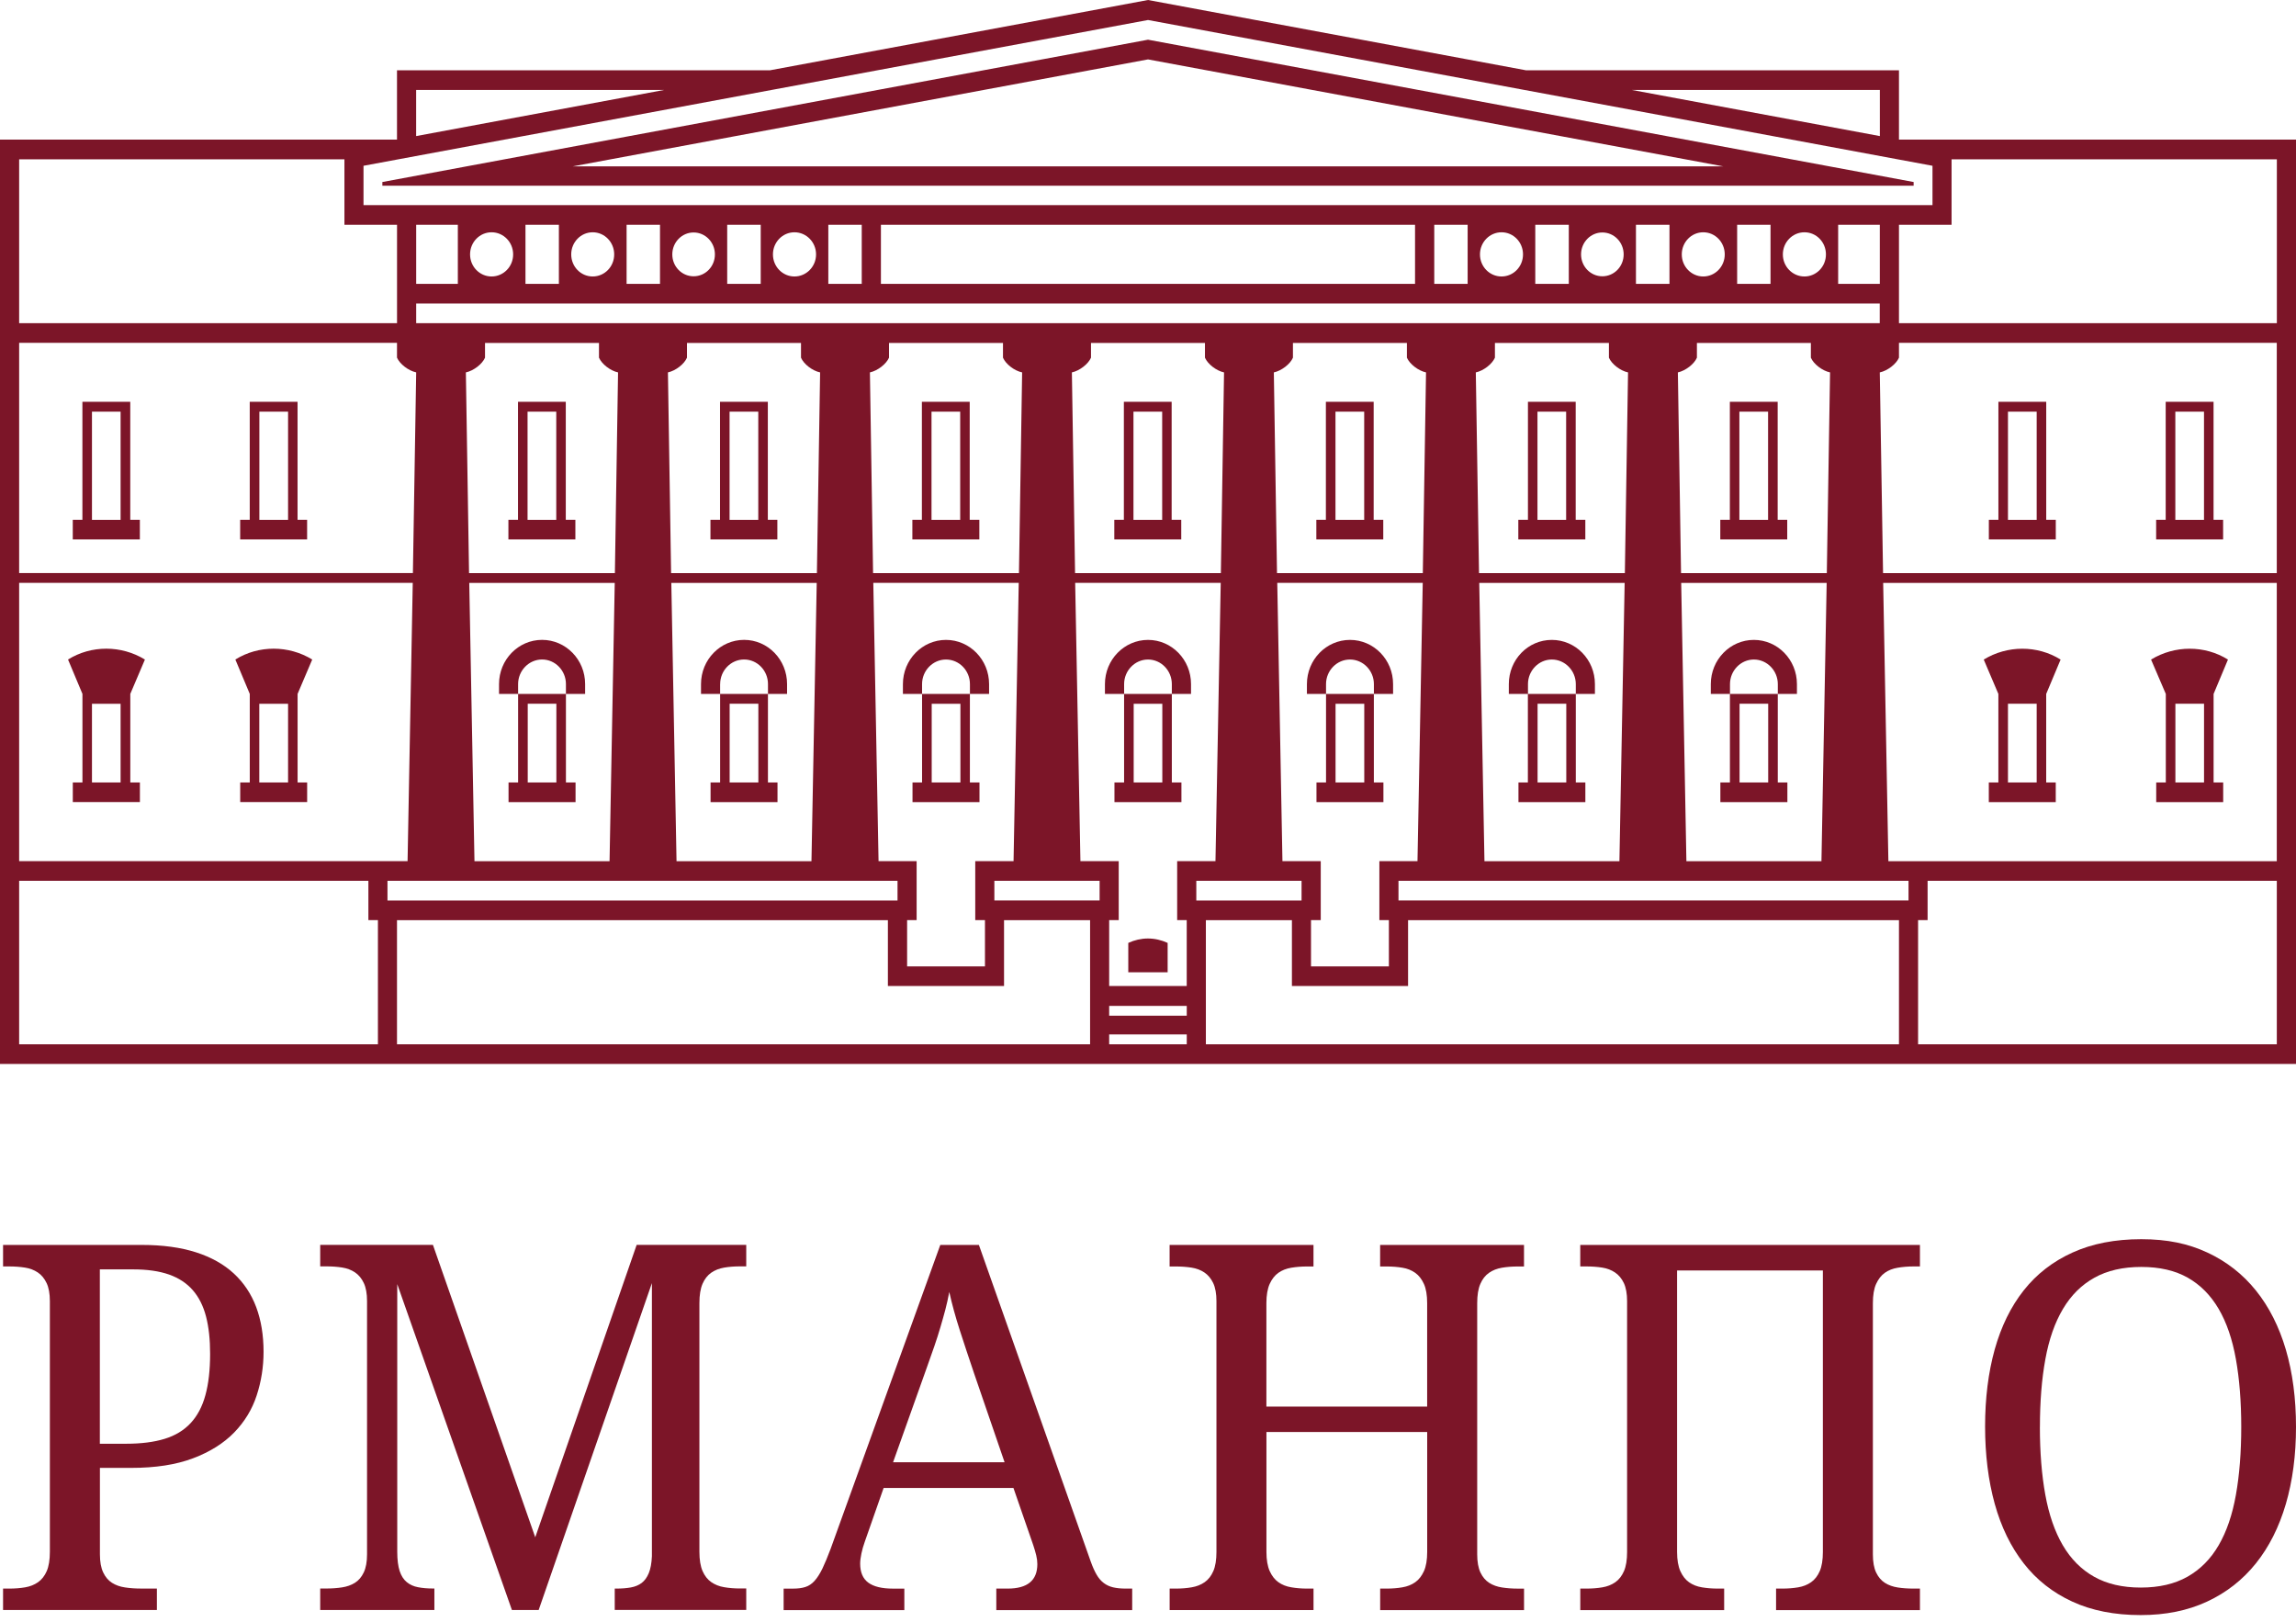
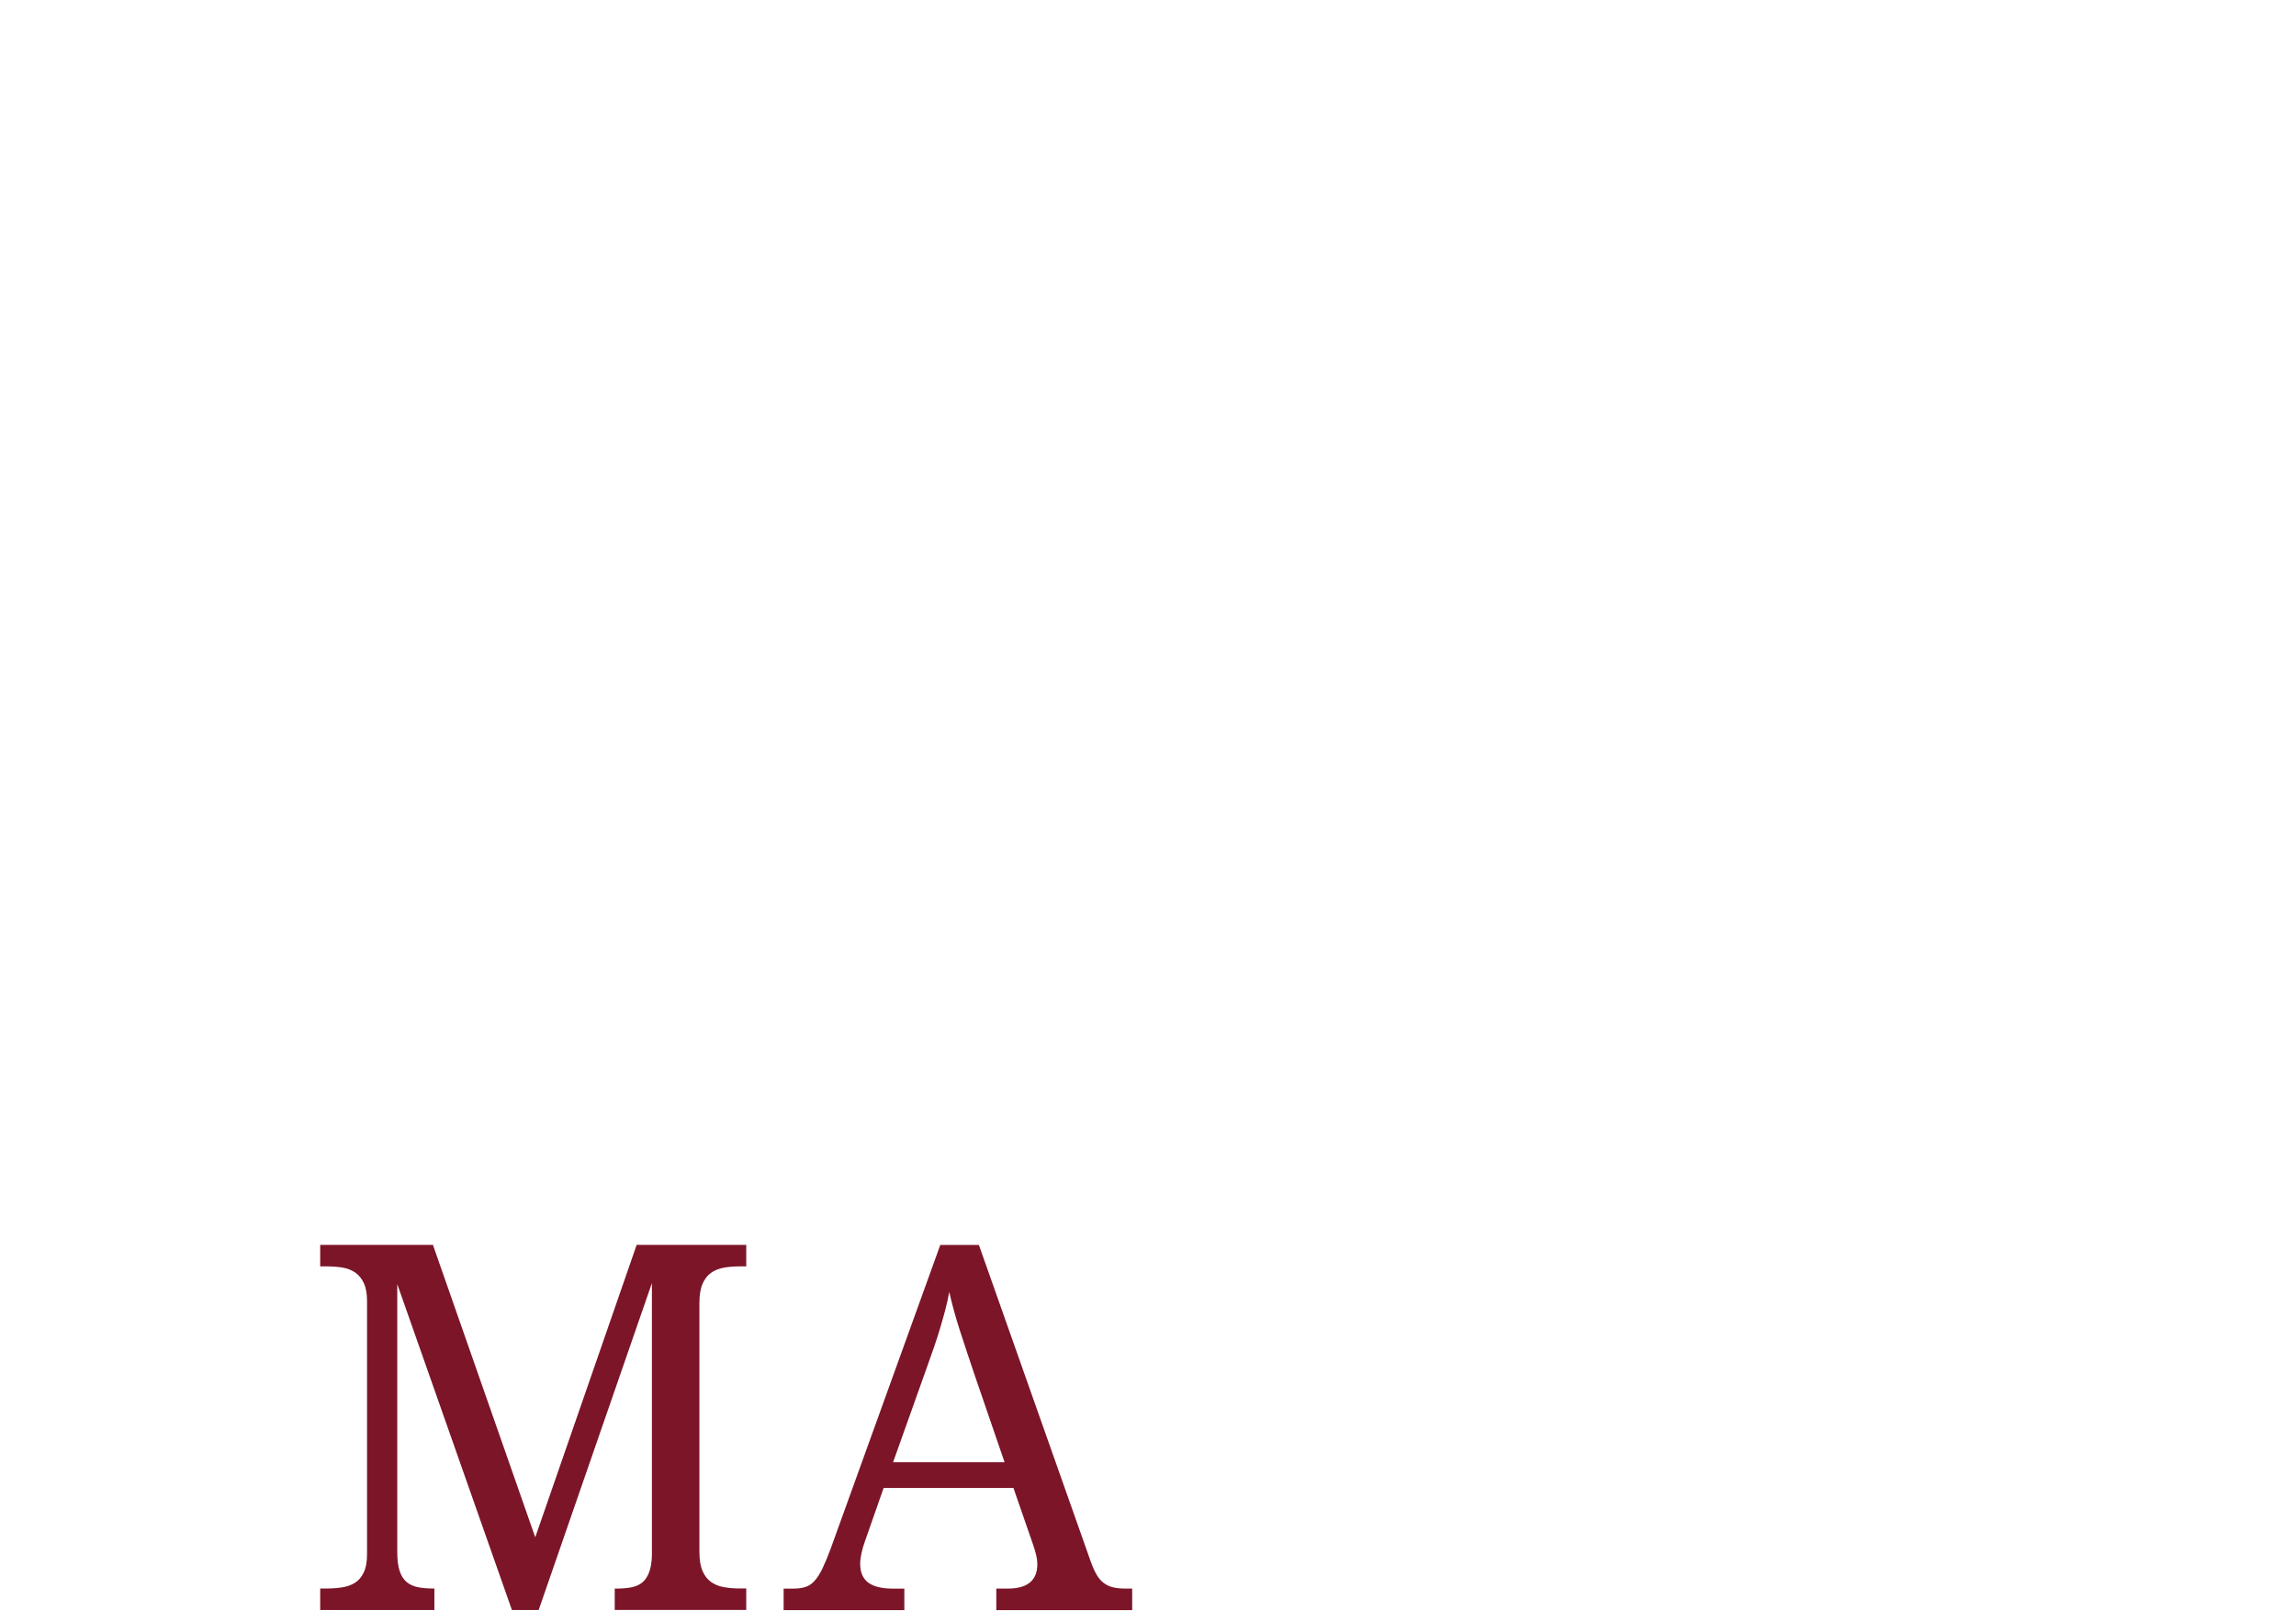
<svg xmlns="http://www.w3.org/2000/svg" width="218" height="154" viewBox="0 0 218 154" fill="none">
-   <path d="M110.346 49.356H107.62V39.083H110.346V49.356ZM111.25 38.148H106.709V49.352H105.801V51.215H112.157V49.352H111.246V38.148H111.25ZM89.82 62.616C91.078 62.616 92.093 63.67 92.093 64.949V65.884H93.911V64.949C93.911 62.627 92.075 60.753 89.82 60.753C87.566 60.753 85.73 62.631 85.73 64.949V65.884H87.548V64.949C87.548 63.673 88.567 62.616 89.82 62.616ZM91.168 49.356H88.445V39.083H91.168V49.356ZM92.075 38.148H87.531V49.352H86.627V51.215H92.986V49.352H92.072V38.148H92.075ZM91.189 74.29H88.463V66.816H91.189V74.29ZM93 74.29H92.089V65.884H87.548V74.29H86.641V76.153H93V74.29ZM129.527 49.356H126.801V39.083H129.527V49.356ZM130.431 38.148H125.89V49.352H124.983V51.215H131.338V49.352H130.427V38.148H130.431ZM129.534 74.29H126.808V66.816H129.534V74.29ZM131.352 74.29H130.445V65.884H125.904V74.29H124.996V76.153H131.352V74.29ZM148.701 49.356H145.979V39.083H148.701V49.356ZM149.609 38.148H145.075V49.352H144.16V51.215H150.523V49.352H149.609V38.148ZM128.179 62.616C129.43 62.616 130.448 63.67 130.448 64.949V65.884H132.27V64.949C132.27 62.627 130.434 60.753 128.179 60.753C125.925 60.753 124.089 62.631 124.089 64.949V65.884H125.904V64.949C125.904 63.673 126.922 62.616 128.176 62.616M145.989 66.812H148.715V74.286H145.989V66.812ZM145.078 74.29H144.174V76.153H150.526V74.29H149.619V65.884H145.078V64.949C145.078 63.673 146.096 62.616 147.343 62.616C148.59 62.616 149.619 63.67 149.619 64.949V65.884H151.434V64.949C151.434 62.627 149.605 60.753 147.34 60.753C145.075 60.753 143.26 62.631 143.26 64.949V65.884H145.068V74.29H145.078ZM52.816 49.356H50.09V39.083H52.816V49.356ZM53.723 38.148H49.183V49.352H48.272V51.215H54.631V49.352H53.72V38.148H53.723ZM50.107 66.812H52.826V74.286H50.107V66.812ZM48.285 74.29V76.153H54.648V74.29H53.734V65.884H49.193V74.29H48.285ZM11.45 74.29H8.732V66.816H11.45V74.29ZM13.757 62.616C11.52 61.248 8.666 61.24 6.46 62.616L7.828 65.88V74.286H6.913V76.149H13.283V74.286H12.372V65.88L13.761 62.616H13.757ZM27.352 74.29H24.619V66.816H27.352V74.29ZM29.645 62.616C27.411 61.248 24.553 61.24 22.347 62.616L23.715 65.88V74.286H22.808V76.149H29.163V74.286H28.256V65.88L29.645 62.616ZM27.352 49.356H24.626V39.083H27.352V49.356ZM28.252 38.148H23.712V49.352H22.804V51.215H29.16V49.352H28.252V38.148ZM49.193 64.945C49.193 63.67 50.218 62.613 51.468 62.613C52.719 62.613 53.734 63.666 53.734 64.945V65.88H55.556V64.945C55.556 62.624 53.723 60.75 51.468 60.75C49.214 60.75 47.382 62.627 47.382 64.945V65.88H49.193V64.945ZM71.997 49.356H69.271V39.083H71.997V49.356ZM72.904 38.148H68.364V49.352H67.456V51.215H73.808V49.352H72.904V38.148ZM68.378 64.945C68.378 63.67 69.392 62.613 70.65 62.613C71.907 62.613 72.918 63.666 72.918 64.945V65.88H74.73V64.945C74.73 62.624 72.904 60.75 70.65 60.75C68.395 60.75 66.559 62.627 66.559 64.945V65.88H68.374V64.945H68.378ZM69.278 66.812H72.004V74.286H69.278V66.812ZM67.467 74.29V76.153H73.822V74.29H72.915V65.884H68.374V74.29H67.463H67.467ZM165.167 66.812H167.886V74.286H165.167V66.812ZM164.259 74.29H163.345V76.153H169.708V74.29H168.797V65.884H164.259V64.949C164.259 63.673 165.278 62.616 166.528 62.616C167.778 62.616 168.8 63.67 168.8 64.949V65.884H170.615V64.949C170.615 62.627 168.779 60.753 166.525 60.753C164.27 60.753 162.438 62.631 162.438 64.949V65.884H164.252V74.29H164.259ZM190.652 66.812H193.378V74.286H190.652V66.812ZM189.741 74.29H188.833V76.153H195.189V74.29H194.282V65.884L195.65 62.62C193.443 61.244 190.589 61.251 188.352 62.62L189.741 65.884V74.29ZM206.549 66.812H209.268V74.286H206.549V66.812ZM205.639 74.29H204.728V76.153H211.087V74.29H210.176V65.884L211.54 62.62C209.334 61.244 206.48 61.251 204.239 62.62L205.639 65.884V74.29ZM167.875 49.356H165.15V39.083H167.875V49.356ZM168.786 38.148H164.246V49.352H163.338V51.215H169.694V49.352H168.786V38.148ZM11.45 49.356H8.732V39.083H11.45V49.356ZM12.365 38.148H7.824V49.352H6.91V51.215H13.279V49.352H12.368V38.148H12.365ZM107.128 89.521V92.312H110.865V89.521C110.276 89.249 109.632 89.102 108.991 89.102C108.351 89.102 107.713 89.252 107.128 89.521ZM193.378 49.356H190.652V39.083H193.378V49.356ZM194.285 38.148H189.744V49.352H188.837V51.215H195.192V49.352H194.285V38.148ZM216.178 30.681H180.303V21.34H185.297V15.124H216.182V30.681H216.178ZM183.021 87.357V83.627H216.178V99.145H182.118V87.357H183.025H183.021ZM181.21 85.49H132.783V83.624H181.21V85.49ZM180.303 99.145H114.495V87.361H122.665V93.613H133.693V87.361H180.303V99.145ZM113.587 83.627H123.58V85.494H113.587V83.627ZM112.68 93.613H105.313V87.357H106.22V81.76H102.584L102.085 55.339H115.905L115.406 81.76H111.769V87.357H112.677V93.613H112.68ZM112.68 96.433H105.313V95.501H112.68V96.433ZM112.68 99.145H105.313V98.213H112.68V99.145ZM104.406 85.49H94.413V83.624H104.406V85.49ZM103.502 99.145H37.694V87.361H84.303V93.613H95.331V87.361H103.502V99.145ZM36.79 83.627H85.218V85.494H36.79V83.627ZM35.883 87.357V99.145H1.818V83.627H34.978V87.357H35.886H35.883ZM1.815 15.124H32.703V21.34H37.697V30.681H1.818V15.124H1.815ZM174.529 21.34H178.484V26.948H174.529V21.34ZM169.278 24.153C169.278 22.992 170.196 22.053 171.329 22.053C172.461 22.053 173.369 22.992 173.369 24.153C173.369 25.314 172.458 26.249 171.329 26.249C170.199 26.249 169.278 25.314 169.278 24.153ZM164.938 21.34H168.107V26.948H164.938V21.34ZM159.681 24.153C159.681 22.992 160.591 22.053 161.721 22.053C162.85 22.053 163.761 22.992 163.761 24.153C163.761 25.314 162.846 26.249 161.721 26.249C160.595 26.249 159.681 25.314 159.681 24.153ZM155.33 21.34H158.513V26.948H155.33V21.34ZM150.118 24.153C150.118 23.003 151.025 22.071 152.14 22.071C153.256 22.071 154.163 22.999 154.163 24.153C154.163 25.307 153.256 26.231 152.14 26.231C151.025 26.231 150.118 25.303 150.118 24.153ZM145.771 21.34H148.954V26.948H145.771V21.34ZM140.52 24.153C140.52 22.992 141.438 22.053 142.567 22.053C143.696 22.053 144.607 22.992 144.607 24.153C144.607 25.314 143.7 26.249 142.567 26.249C141.435 26.249 140.52 25.314 140.52 24.153ZM136.18 21.34H139.349V26.948H136.18V21.34ZM83.641 21.34H134.355V26.948H83.641V21.34ZM78.647 21.34H81.82V26.948H78.647V21.34ZM73.389 24.153C73.389 22.992 74.304 22.053 75.433 22.053C76.562 22.053 77.483 22.992 77.483 24.153C77.483 25.314 76.562 26.249 75.433 26.249C74.304 26.249 73.389 25.314 73.389 24.153ZM69.046 21.34H72.229V26.948H69.046V21.34ZM63.833 24.153C63.833 23.003 64.741 22.071 65.856 22.071C66.971 22.071 67.879 22.999 67.879 24.153C67.879 25.307 66.975 26.231 65.856 26.231C64.737 26.231 63.833 25.303 63.833 24.153ZM59.494 21.34H62.666V26.948H59.494V21.34ZM54.236 24.153C54.236 22.992 55.15 22.053 56.276 22.053C57.402 22.053 58.316 22.992 58.316 24.153C58.316 25.314 57.408 26.249 56.276 26.249C55.143 26.249 54.236 25.314 54.236 24.153ZM49.893 21.34H53.065V26.948H49.893V21.34ZM44.632 24.153C44.632 22.992 45.546 22.053 46.675 22.053C47.804 22.053 48.722 22.992 48.722 24.153C48.722 25.314 47.804 26.249 46.675 26.249C45.546 26.249 44.632 25.314 44.632 24.153ZM39.516 21.34H43.471V26.948H39.516V21.34ZM1.818 54.411V32.548H37.694V33.956C37.954 34.558 38.778 35.199 39.516 35.353L39.204 54.408H1.818V54.411ZM1.818 81.76V55.339H39.19L38.698 81.76H1.818ZM58.368 55.343L57.876 81.764H45.05L44.555 55.343H58.368ZM44.535 54.411L44.233 35.357C44.974 35.199 45.795 34.558 46.051 33.96V32.562H56.872V33.96C57.135 34.562 57.949 35.203 58.683 35.357L58.382 54.411H44.531H44.535ZM77.546 55.343L77.047 81.764H64.235L63.74 55.343H77.542H77.546ZM63.719 54.411L63.418 35.357C64.156 35.199 64.976 34.558 65.226 33.96V32.562H76.053V33.96C76.309 34.562 77.127 35.203 77.868 35.357L77.563 54.411H63.716H63.719ZM82.897 54.411L82.596 35.357C83.333 35.199 84.151 34.558 84.41 33.96V32.562H95.231V33.96C95.487 34.562 96.308 35.203 97.049 35.357L96.748 54.411H82.897ZM93.52 87.357V91.75H86.128V87.357H87.032V81.76H83.416L82.918 55.339H96.727L96.235 81.76H92.598V87.357H93.523H93.52ZM116.22 35.357L115.918 54.411H102.075L101.773 35.357C102.511 35.199 103.328 34.558 103.588 33.96V32.562H114.408V33.96C114.668 34.562 115.486 35.203 116.22 35.357ZM121.249 54.411L120.948 35.357C121.685 35.199 122.51 34.558 122.762 33.96V32.562H133.583V33.96C133.842 34.562 134.667 35.203 135.398 35.357L135.093 54.411H121.245H121.249ZM131.872 87.357V91.75H124.477V87.357H125.402V81.76H121.765L121.273 55.339H135.086L134.587 81.76H130.968V87.357H131.875H131.872ZM154.257 55.343L153.761 81.764H140.946L140.451 55.343H154.253H154.257ZM140.43 54.411L140.125 35.357C140.867 35.199 141.68 34.558 141.94 33.96V32.562H152.764V33.96C153.02 34.562 153.841 35.203 154.579 35.357L154.277 54.411H140.43ZM39.516 28.814H178.477V30.681H39.516V28.814ZM173.438 55.343L172.943 81.764H160.12L159.625 55.343H173.438ZM159.611 54.411L159.31 35.357C160.041 35.199 160.865 34.558 161.118 33.96V32.562H171.938V33.96C172.198 34.562 173.019 35.203 173.76 35.357L173.452 54.411H159.608H159.611ZM216.175 55.343V81.764H179.298L178.803 55.343H216.171H216.175ZM178.792 54.411L178.481 35.357C179.225 35.199 180.046 34.558 180.303 33.96V32.551H216.175V54.415H178.789L178.792 54.411ZM34.514 15.74L109.002 1.899L183.486 15.74V19.474H34.514V15.74ZM39.512 8.542H63.051L39.512 12.92V8.542ZM178.488 8.542V12.92L154.949 8.542H178.488ZM217.997 13.254H180.303V6.675H144.898L109.002 0L73.099 6.675H37.694V13.254H0V101.012H218V13.254H217.997ZM209.265 49.356H206.543V39.083H209.265V49.356ZM210.176 38.148H205.628V49.352H204.721V51.215H211.08V49.352H210.172V38.148H210.176ZM110.359 74.29H107.641V66.816H110.359V74.29ZM112.178 74.29H111.263V65.884H106.733V64.949C106.733 63.673 107.751 62.616 109.002 62.616C110.252 62.616 111.263 63.67 111.263 64.949V65.884H113.085V64.949C113.085 62.627 111.253 60.753 109.002 60.753C106.75 60.753 104.911 62.631 104.911 64.949V65.884H106.73V74.29H105.815V76.153H112.174V74.29H112.178ZM54.367 15.797L109.002 5.64L163.636 15.797H54.367ZM36.305 17.281V17.632H181.695V17.281L109.002 3.769L36.305 17.281Z" fill="#7C1528" />
-   <path d="M0.291 152.861V150.823H0.887C1.42 150.823 1.922 150.783 2.386 150.704C2.851 150.625 3.259 150.464 3.613 150.217C3.962 149.973 4.239 149.619 4.437 149.164C4.634 148.705 4.735 148.096 4.735 147.336V123.531C4.735 122.821 4.631 122.248 4.423 121.815C4.215 121.378 3.938 121.041 3.588 120.808C3.235 120.571 2.826 120.417 2.362 120.346C1.895 120.274 1.399 120.238 0.883 120.238H0.291V118.196H13.47C15.441 118.196 17.152 118.432 18.603 118.894C20.058 119.36 21.256 120.034 22.205 120.912C23.151 121.79 23.857 122.85 24.325 124.097C24.792 125.347 25.024 126.763 25.024 128.339C25.024 129.776 24.806 131.159 24.37 132.488C23.937 133.818 23.22 134.989 22.229 136.01C21.235 137.028 19.936 137.845 18.333 138.45C16.729 139.06 14.765 139.364 12.445 139.364H9.487V147.569C9.487 148.282 9.591 148.852 9.798 149.289C10.006 149.726 10.283 150.052 10.633 150.274C10.983 150.496 11.392 150.643 11.859 150.711C12.327 150.783 12.819 150.819 13.338 150.819H14.897V152.858H0.291V152.861ZM9.48 137.071H11.977C13.397 137.071 14.613 136.917 15.621 136.609C16.629 136.301 17.456 135.803 18.097 135.115C18.738 134.427 19.209 133.542 19.503 132.456C19.801 131.374 19.95 130.066 19.95 128.533C19.95 127.171 19.822 125.989 19.562 124.989C19.302 123.986 18.88 123.151 18.302 122.488C17.72 121.822 16.968 121.331 16.047 121.005C15.122 120.682 13.996 120.518 12.666 120.518H9.48V137.067V137.071Z" fill="#7C1528" />
  <path d="M58.368 152.861V150.823H58.531C59.033 150.823 59.487 150.787 59.892 150.715C60.297 150.643 60.64 150.5 60.924 150.289C61.208 150.074 61.43 149.766 61.599 149.361C61.766 148.959 61.866 148.426 61.897 147.759V121.818L51.146 152.854H48.604L37.718 121.915V147.333C37.718 148.089 37.798 148.698 37.947 149.157C38.099 149.615 38.324 149.966 38.622 150.21C38.92 150.454 39.277 150.618 39.699 150.694C40.122 150.776 40.589 150.815 41.109 150.815H41.244V152.854H30.403V150.815H30.999C31.518 150.815 32.01 150.78 32.478 150.708C32.942 150.636 33.351 150.493 33.704 150.271C34.054 150.049 34.334 149.723 34.539 149.286C34.746 148.848 34.85 148.279 34.85 147.566V123.524C34.85 122.814 34.746 122.241 34.539 121.808C34.334 121.37 34.054 121.037 33.704 120.801C33.351 120.564 32.942 120.41 32.478 120.339C32.01 120.267 31.518 120.231 30.999 120.231H30.403V118.189H41.105L50.821 145.953L60.45 118.189H70.854V120.231H70.255C69.721 120.231 69.219 120.27 68.755 120.349C68.291 120.428 67.882 120.589 67.529 120.833C67.179 121.077 66.902 121.431 66.705 121.886C66.507 122.345 66.407 122.954 66.407 123.714V147.329C66.407 148.085 66.507 148.694 66.705 149.153C66.906 149.612 67.179 149.963 67.529 150.206C67.882 150.45 68.291 150.615 68.755 150.69C69.223 150.772 69.721 150.812 70.255 150.812H70.854V152.851H58.361L58.368 152.861Z" fill="#7C1528" />
  <path d="M83.898 141.27L82.111 146.369C81.976 146.749 81.865 147.125 81.789 147.494C81.712 147.867 81.671 148.186 81.671 148.454C81.671 149.275 81.927 149.877 82.44 150.257C82.952 150.636 83.735 150.826 84.788 150.826H85.865V152.869H74.404V150.826H75.298C75.758 150.826 76.147 150.776 76.465 150.672C76.787 150.572 77.078 150.378 77.338 150.092C77.594 149.809 77.844 149.418 78.083 148.931C78.318 148.44 78.581 147.809 78.872 147.032L89.277 118.199H92.945L103.557 148.239C103.737 148.744 103.924 149.167 104.118 149.497C104.309 149.827 104.534 150.092 104.794 150.289C105.053 150.486 105.351 150.626 105.687 150.704C106.027 150.783 106.421 150.823 106.882 150.823H107.499V152.865H94.597V150.823H95.674C97.555 150.823 98.493 150.049 98.493 148.501C98.493 148.232 98.459 147.956 98.389 147.67C98.32 147.387 98.227 147.06 98.105 146.699L96.225 141.27H83.894H83.898ZM92.47 130.339C91.982 128.902 91.535 127.555 91.13 126.297C90.725 125.043 90.392 123.828 90.132 122.66C90.025 123.244 89.897 123.81 89.755 124.355C89.609 124.9 89.454 125.459 89.284 126.028C89.118 126.598 88.927 127.193 88.712 127.816C88.498 128.443 88.255 129.135 87.981 129.891L84.795 138.83H95.383L92.47 130.342V130.339Z" fill="#7C1528" />
-   <path d="M131.044 152.861V150.823H131.66C132.194 150.823 132.696 150.783 133.16 150.701C133.628 150.622 134.03 150.461 134.376 150.217C134.719 149.973 134.992 149.622 135.2 149.164C135.408 148.705 135.508 148.096 135.508 147.34V135.957H120.245V147.34C120.245 148.096 120.352 148.705 120.556 149.164C120.764 149.622 121.038 149.973 121.381 150.217C121.727 150.461 122.136 150.626 122.607 150.701C123.081 150.783 123.576 150.823 124.099 150.823H124.716V152.861H111.056V150.823H111.651C112.185 150.823 112.687 150.783 113.151 150.701C113.619 150.622 114.027 150.461 114.377 150.217C114.727 149.973 115.004 149.622 115.202 149.164C115.402 148.705 115.499 148.096 115.499 147.34V123.535C115.499 122.825 115.396 122.252 115.191 121.818C114.983 121.381 114.703 121.048 114.353 120.811C114.003 120.575 113.594 120.421 113.127 120.349C112.659 120.278 112.168 120.242 111.648 120.242H111.052V118.199H124.713V120.242H124.096C123.576 120.242 123.078 120.281 122.603 120.36C122.132 120.439 121.723 120.6 121.377 120.844C121.034 121.087 120.761 121.442 120.553 121.897C120.348 122.356 120.241 122.965 120.241 123.724V133.542H135.505V123.724C135.505 122.965 135.405 122.356 135.197 121.897C134.989 121.442 134.715 121.087 134.372 120.844C134.026 120.6 133.624 120.435 133.157 120.36C132.693 120.281 132.19 120.242 131.657 120.242H131.04V118.199H144.701V120.242H144.105C143.572 120.242 143.069 120.281 142.605 120.36C142.138 120.439 141.729 120.6 141.379 120.844C141.026 121.087 140.752 121.442 140.555 121.897C140.354 122.356 140.257 122.965 140.257 123.724V147.576C140.257 148.289 140.361 148.859 140.565 149.296C140.773 149.733 141.054 150.059 141.403 150.282C141.753 150.504 142.162 150.651 142.63 150.719C143.097 150.79 143.589 150.826 144.108 150.826H144.704V152.865H131.044V152.861Z" fill="#7C1528" />
-   <path d="M150.045 118.199H182.294V120.238H181.678C181.158 120.238 180.659 120.281 180.185 120.36C179.71 120.439 179.302 120.6 178.959 120.844C178.616 121.087 178.342 121.442 178.134 121.897C177.927 122.356 177.826 122.965 177.826 123.724V147.576C177.826 148.289 177.927 148.859 178.134 149.296C178.342 149.73 178.619 150.059 178.973 150.282C179.322 150.504 179.731 150.647 180.199 150.719C180.663 150.79 181.158 150.823 181.678 150.823H182.294V152.865H168.634V150.823H169.23C169.763 150.823 170.265 150.783 170.729 150.704C171.197 150.626 171.606 150.464 171.955 150.221C172.305 149.977 172.582 149.622 172.78 149.167C172.981 148.709 173.078 148.1 173.078 147.34V120.622H159.234V147.34C159.234 148.1 159.341 148.709 159.546 149.167C159.753 149.622 160.027 149.977 160.37 150.221C160.716 150.464 161.125 150.629 161.596 150.704C162.07 150.783 162.566 150.823 163.089 150.823H163.705V152.865H150.045V150.823H150.641C151.174 150.823 151.676 150.783 152.14 150.704C152.608 150.626 153.017 150.464 153.367 150.221C153.716 149.977 153.993 149.622 154.191 149.167C154.392 148.709 154.489 148.1 154.489 147.34V123.535C154.489 122.825 154.385 122.252 154.18 121.815C153.973 121.381 153.692 121.044 153.342 120.811C152.992 120.575 152.584 120.417 152.116 120.346C151.649 120.274 151.157 120.238 150.637 120.238H150.042V118.199H150.045Z" fill="#7C1528" />
-   <path d="M218 135.484C218 138.153 217.678 140.59 217.037 142.786C216.393 144.982 215.447 146.863 214.193 148.429C212.94 149.991 211.398 151.202 209.563 152.055C207.727 152.912 205.628 153.338 203.259 153.338C200.769 153.338 198.601 152.912 196.751 152.055C194.905 151.206 193.367 149.995 192.148 148.429C190.925 146.863 190.007 144.979 189.394 142.772C188.785 140.565 188.48 138.121 188.48 135.434C188.48 132.746 188.785 130.306 189.394 128.117C190.007 125.932 190.922 124.061 192.148 122.51C193.371 120.962 194.912 119.765 196.779 118.92C198.642 118.074 200.817 117.651 203.307 117.651C205.798 117.651 207.772 118.074 209.587 118.92C211.405 119.765 212.94 120.966 214.193 122.521C215.447 124.079 216.393 125.953 217.037 128.139C217.678 130.328 218 132.775 218 135.477M193.682 135.484C193.682 137.884 193.855 140.031 194.198 141.919C194.541 143.807 195.095 145.405 195.857 146.709C196.623 148.014 197.61 149.01 198.826 149.694C200.041 150.382 201.52 150.726 203.262 150.726C205.005 150.726 206.484 150.382 207.699 149.694C208.912 149.006 209.899 148.014 210.657 146.709C211.416 145.405 211.959 143.811 212.295 141.919C212.631 140.031 212.801 137.884 212.801 135.484C212.801 133.083 212.631 130.933 212.295 129.049C211.959 127.161 211.416 125.566 210.657 124.269C209.899 122.976 208.922 121.987 207.724 121.306C206.522 120.625 205.053 120.285 203.311 120.285C201.569 120.285 200.086 120.625 198.864 121.306C197.641 121.983 196.644 122.972 195.875 124.269C195.102 125.566 194.545 127.157 194.202 129.049C193.855 130.937 193.686 133.08 193.686 135.484" fill="#7C1528" />
</svg>